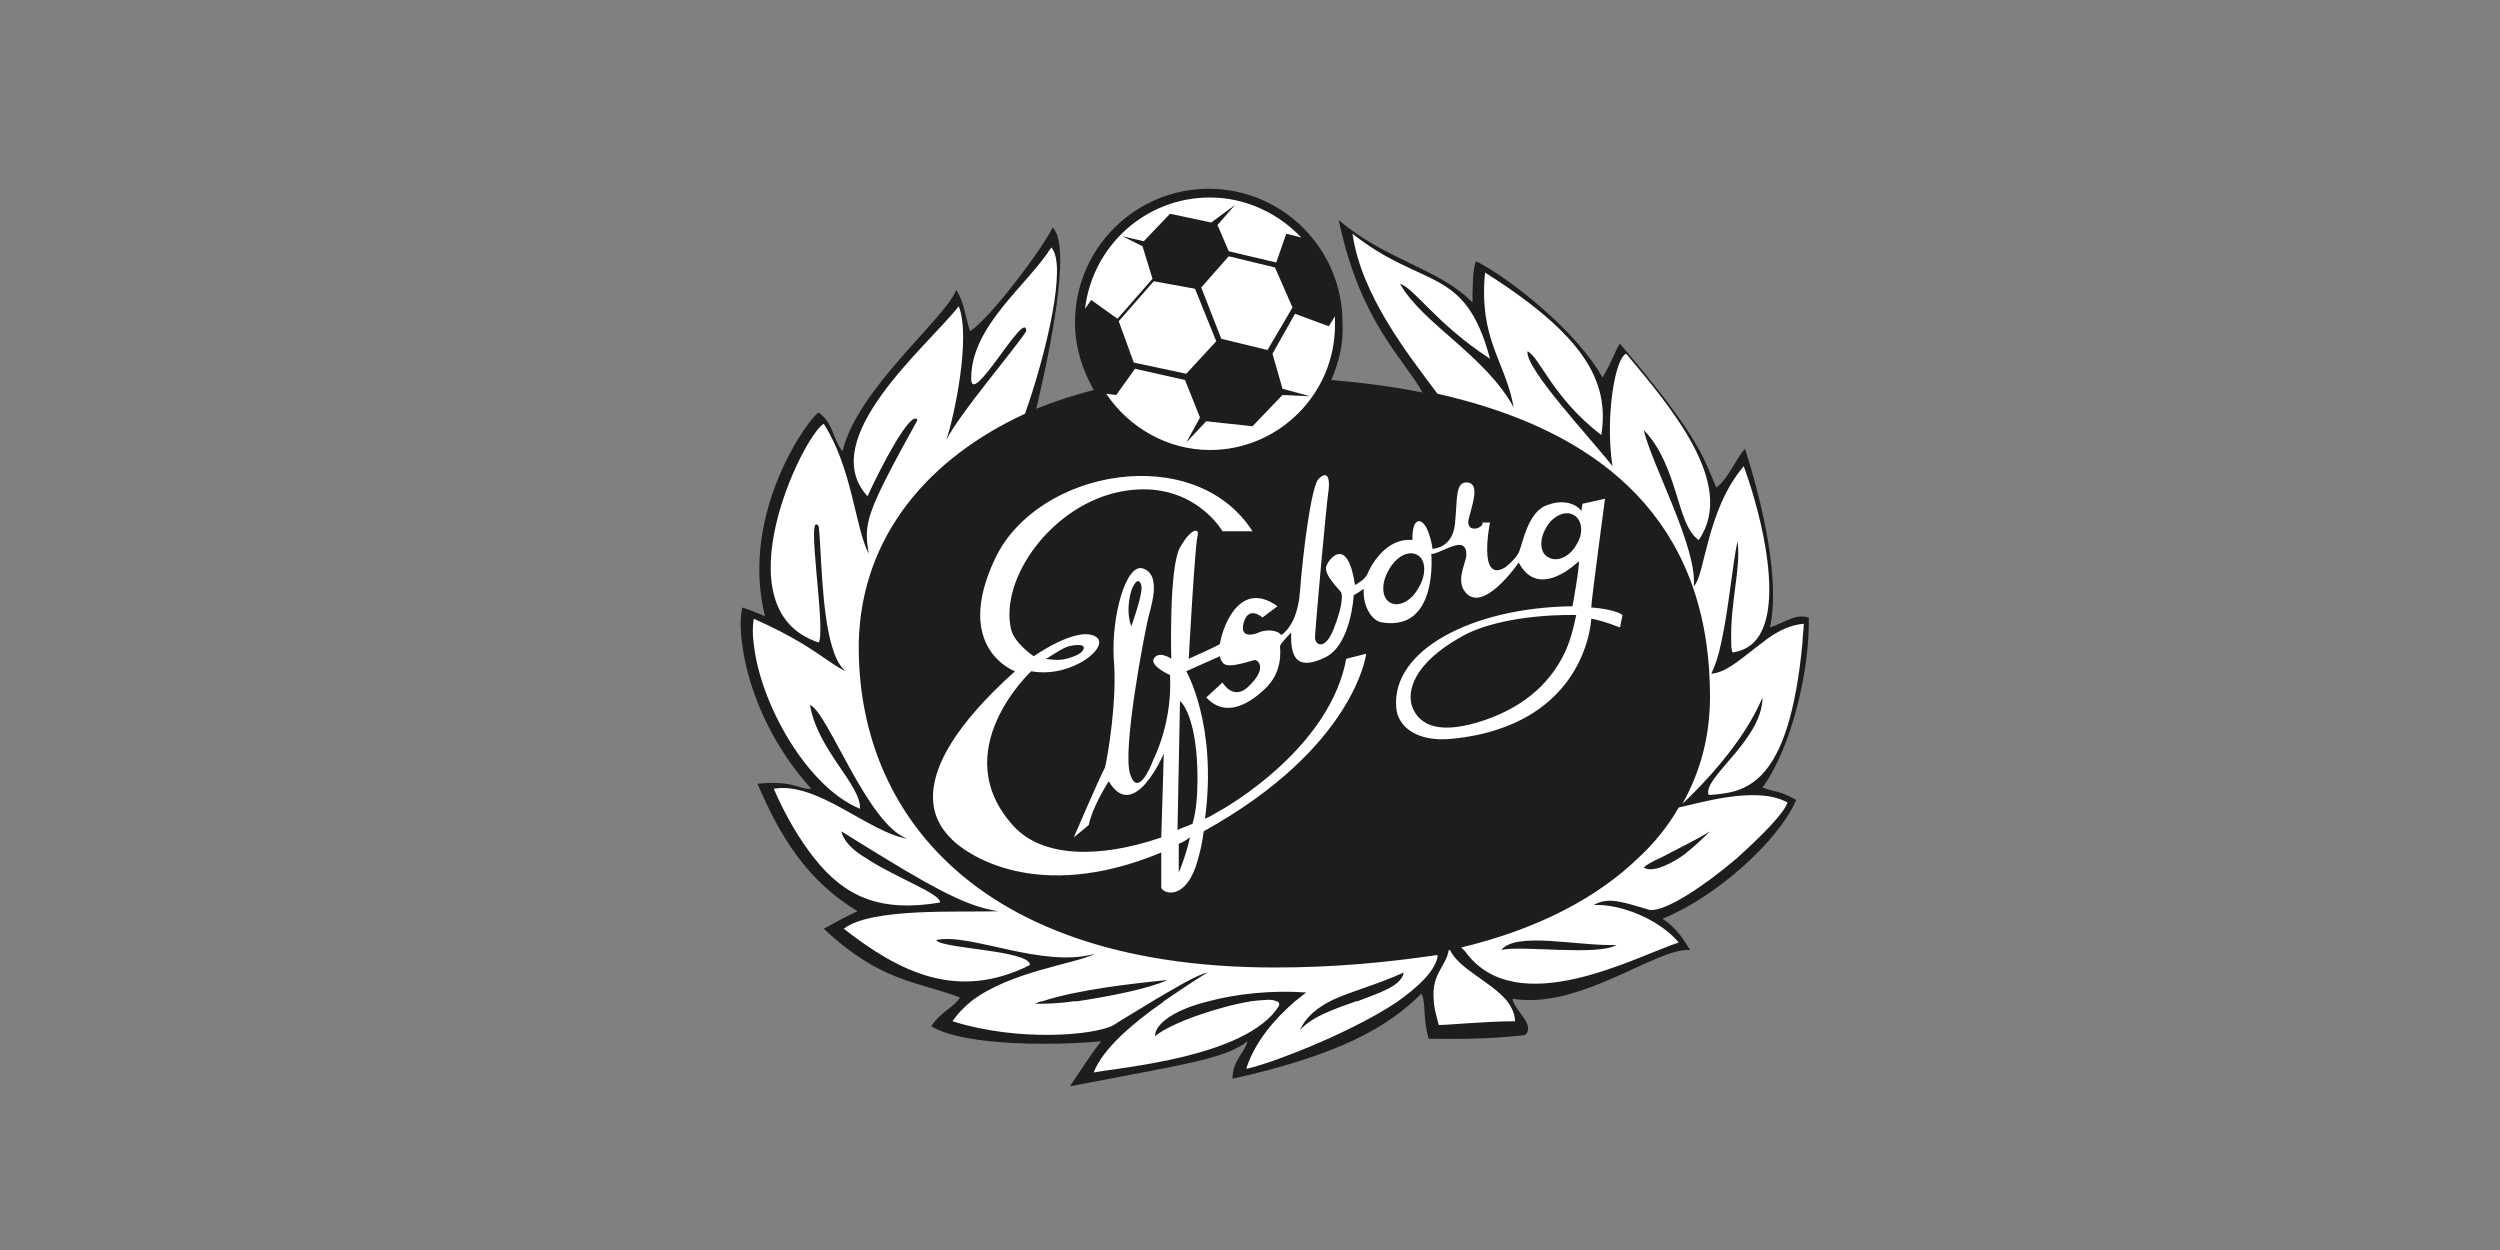
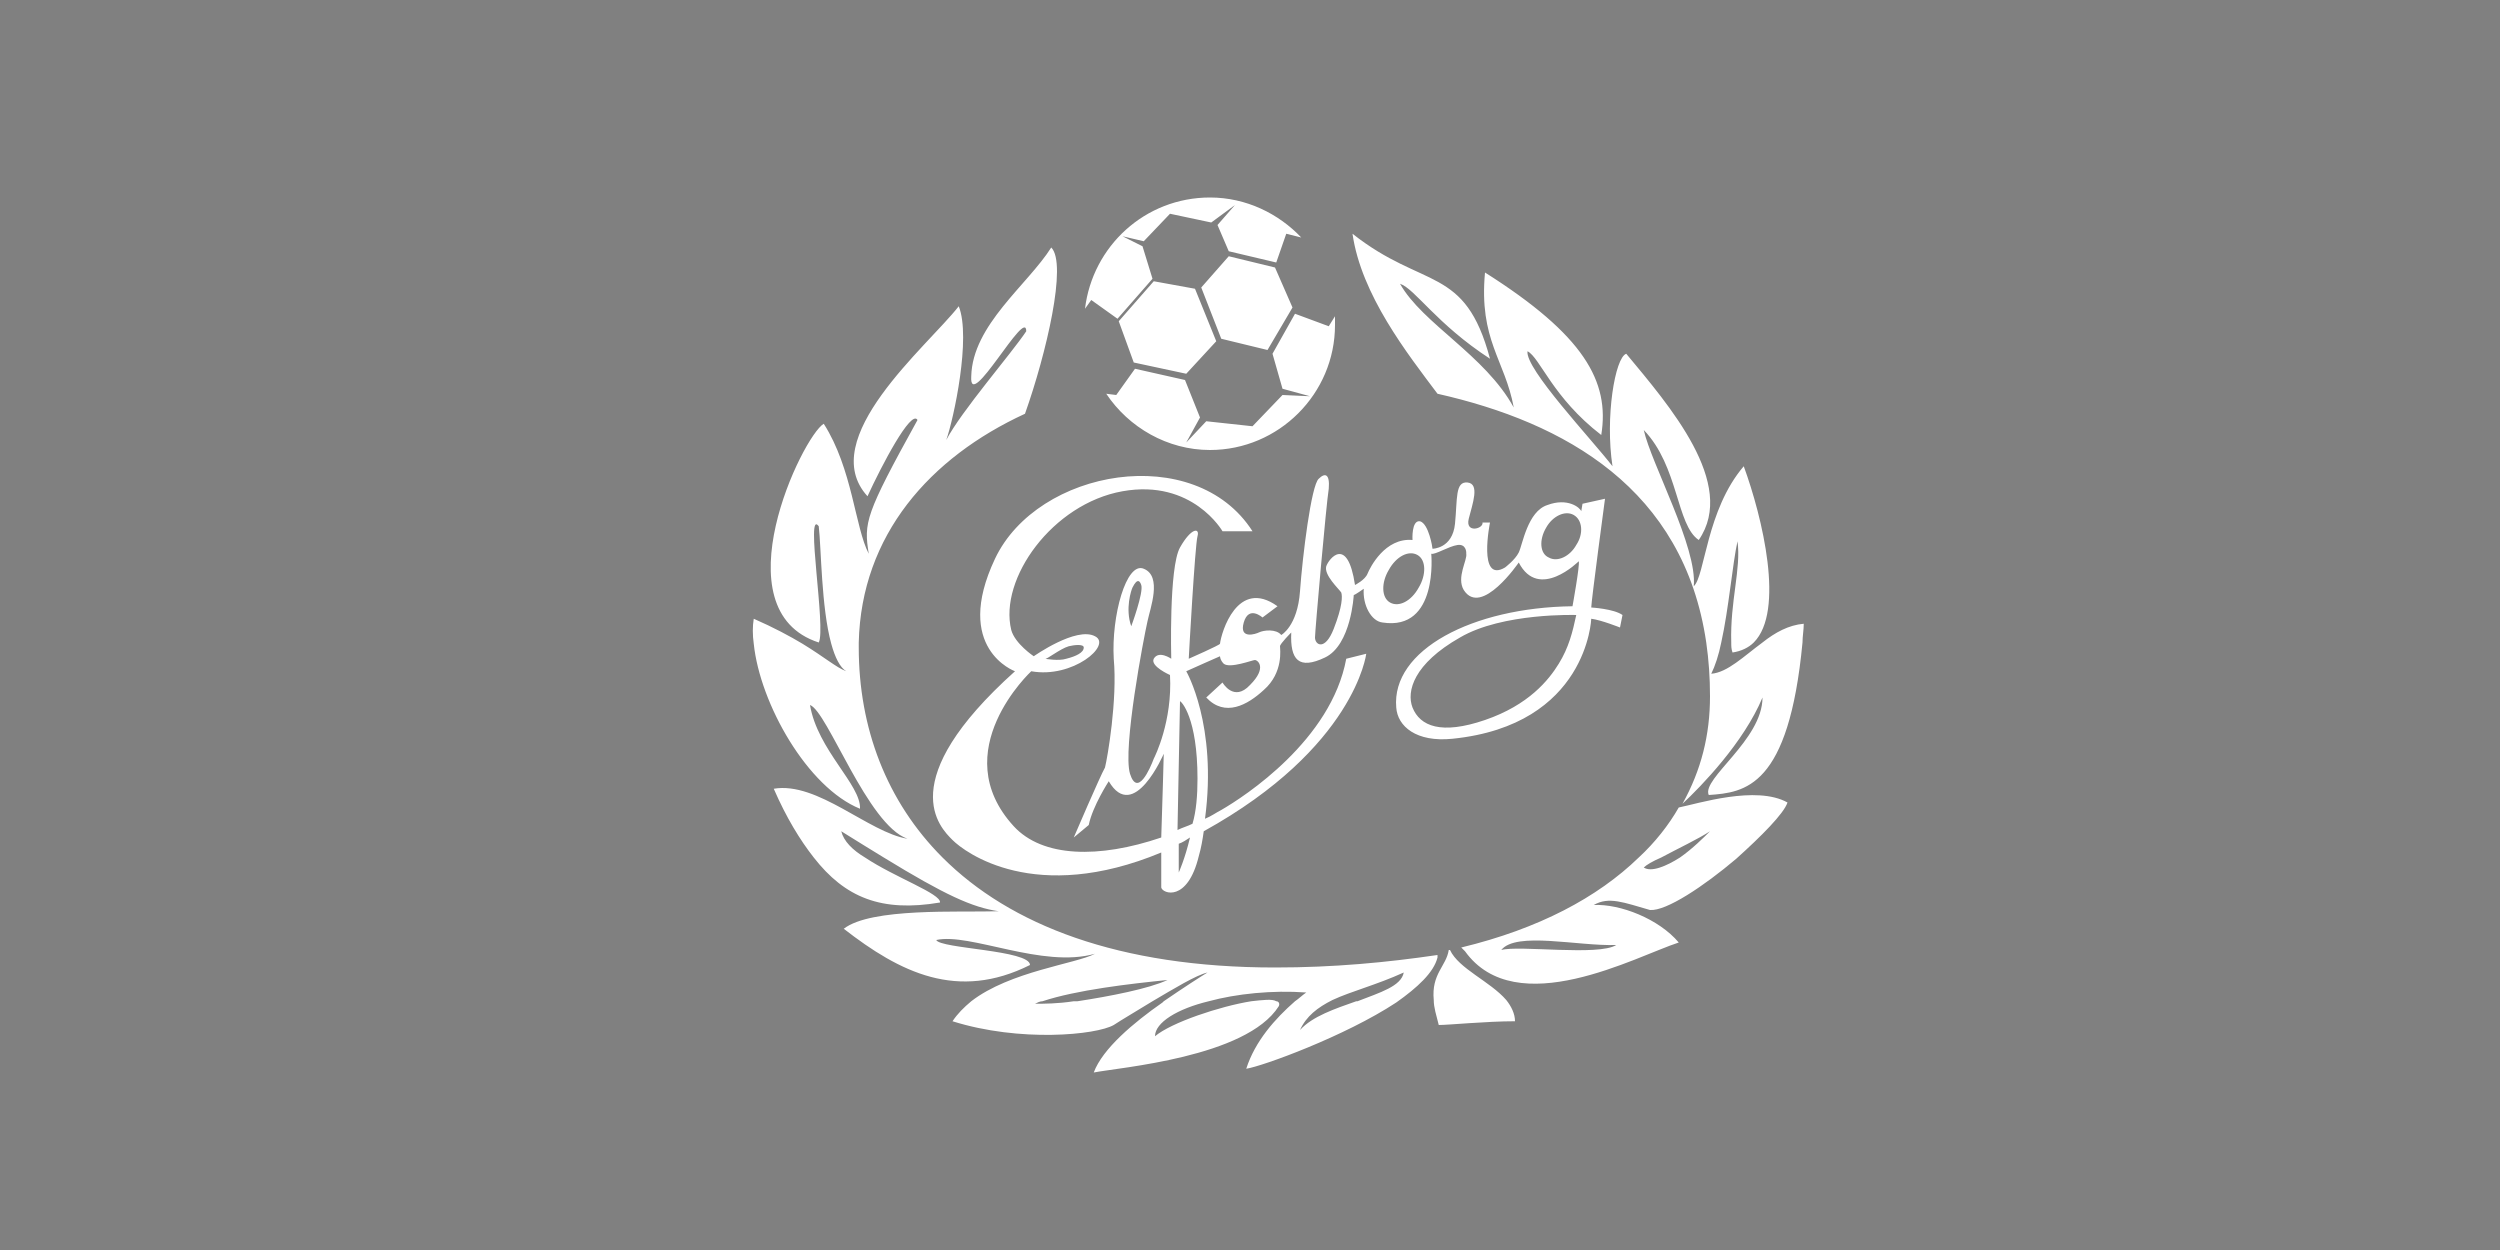
<svg xmlns="http://www.w3.org/2000/svg" width="200" height="100" viewBox="0 0 200 100">
  <rect x="0" y="0" width="200" height="100" fill="#808080" stroke="none" />
-   <path fill="#1D1D1B" d="M106.5 30.4c2.4.2 4.8.5 7.3 1-1.4-2.6-5-5.6-6.7-13.8 3.7 3.2 8.1 3.9 10.7 6.6 0-.8 0-2.9.3-3.3 2.9 1.5 8.1 5.7 10.1 9.3.8-1.3 1.1-2.4 1.4-2.7 6.2 7.3 6.6 8.9 7.7 11.5.9-.6 1.7-2.5 2.3-3.1 1.5 4.7 2.8 10.6 2 14.3 1.4-.5 2-1.1 3.1-.8.1 4-1.3 10.3-3.7 13.6 1 .4 1.3.2 2.7 1-1.5 3.4-6.5 7.8-10.7 9.5.9.6 1.5 1.3 2.2 2.5-2.7-.2-8.8 4.8-14.2 3.9.1.9 1.9 2.1 1 2.9-3.1.4-6.7.3-7.7.3-.5-1.6-.2-3-.6-3.6-2.7 2.7-6.6 4.9-15.1 6.8 0-1.5 1-2.1 1.2-3-1.8 1.4-4.8 1.8-14.2 3.6.6-.9 1.9-2.9 2.5-3.6-3 .3-10.8.5-13.6-1.2.8-1.2 1.8-1.5 2.3-2.3-3.4-1.3-6.3-1.2-10.9-5.5 1.1-.6 1.6-.9 2.7-1.4-4.1-2.5-6.2-6-8-10.2 2.9-.3 3.4.5 4.3.4-5.5-6.1-6-13.1-5.5-14.5.6.2 1.1.4 1.8.7-2.1-8.4 3.7-16.1 4.3-16.3 1.2.9 1.1 2.1 1.9 3.1 1.2-5 8.2-10.6 9.1-12.9.6.9.7 2 1.1 3.3 1.7-1.1 6-6.9 6.6-8.3 1.6 1.4-.3 10.3-1.3 14.5 1.5-.6 3-1.1 4.6-1.5-.9-1.6-1.5-3.4-1.5-5.4 0-5.9 4.8-10.7 10.7-10.7 5.9 0 10.7 4.8 10.7 10.7.1 1.7-.3 3.2-.9 4.6z" />
  <path fill="#FFF" fill-rule="evenodd" d="M101.8 28.3l.8 2.8 2.2.6-2.2-.1-2.4 2.5-3.7-.4-1.6 1.7 1.1-2-1.2-3-4-.9-1.5 2.1-.8-.1c1.8 2.7 4.9 4.5 8.3 4.5 5.5 0 10-4.5 10-10v-.7l-.5.8-2.7-1-1.8 3.2zm-9.5-5.8l-2.8 3.2 1.2 3.3 4.2.9 2.4-2.6-1.7-4.2-3.3-.6zm9.1 5.5l2-3.4-1.4-3.2-3.7-.9-2.2 2.5 1.6 4.1 3.7.9zm-12-2.5l2.8-3.2-.8-2.6-1.6-.8 1.7.4 2.1-2.2 3.3.7 1.9-1.4-1.4 1.6.9 2.1 3.8.9.8-2.3 1.2.3c-1.8-1.9-4.4-3.2-7.3-3.2-5.2 0-9.4 3.9-10 8.9l.5-.7 2.1 1.5zM141 51.4c-1.5 1.1-2.8 2.4-4.1 2.5.3-.6.6-1.5.8-2.5.6-2.7.9-6.3 1.3-8.1.3 2.2-.6 4.8-.5 8.1 0 .3 0 .5.1.8.7-.1 1.3-.4 1.7-.8 2.5-2.5.7-10-.8-14.1-3 3.5-3.1 8.8-4 9.6.3-3.1-3.4-9.8-4-12.5 2.8 2.9 2.6 7.6 4.4 8.8 3.1-4.5-2.4-10.8-5.8-14.9-.9.3-1.7 5.1-1.1 9-1.7-2.2-7-7.8-6.8-9.2 1 .5 2 3.7 5.9 6.7.7-4.3-1.4-8-9.3-13-.5 5.4 1.6 7 2.3 10.8-2.3-4.2-7.3-6.7-9.1-9.9 1.2.4 2.9 3.2 7.2 6-2-7.5-5.3-5.5-11-10 .7 4.9 4.4 9.6 6.8 12.8 10.2 2.3 19.7 7.6 21.5 19.9.2 1.4.3 2.8.3 4.3 0 3.1-.7 5.9-2.2 8.6 1.5-1.4 4.9-4.9 6.4-8.5 0 3.4-4.9 6.5-4.3 7.8 2.9-.2 6.4-.6 7.5-12.2 0-.5.1-1 .1-1.5-1.2.1-2.3.7-3.3 1.5zm-6.7 13.2c-.8 1.4-1.9 2.8-3.2 4-3.3 3.2-8 5.7-14.2 7.2l.3.3c4.1 5.7 13.7.4 17.1-.7-1.6-1.9-4.7-3.1-6.8-3 1.2-.7 2.4-.2 4.5.4 1.3.1 4.3-1.9 6.9-4.1 2-1.8 3.8-3.6 4.1-4.5-2.5-1.4-7.2.1-8.7.4zm-5 11c-1.4.9-7.8 0-9.2.4 1.2-1.5 6.1-.3 9.2-.4zm5.1-7c-1.1.7-2.3 1.2-2.9.8.2-.2.7-.5 1.4-.8 1.3-.7 3-1.5 3.9-2.1-.5.5-1.4 1.4-2.4 2.1zM102 77.4c-12.5 0-21.2-3.4-26.6-8.8-4.5-4.5-6.7-10.4-6.7-16.8v-.4c.2-8.6 5.7-14.8 13.3-18.3 1.7-4.8 3.4-12 2.1-13.3-1.9 3-6.3 6.2-6.4 10.3-.2 3 4.4-5.6 4.4-3.6-1.2 1.8-5.2 6.4-6.4 8.7.6-1.7 2-8.2 1-10.7-2.5 3.2-11.5 10.6-7.3 15.2 1.1-2.4 3.5-7 4-6.1-4.2 7.6-4.3 8.2-3.9 10.7-1.1-2.1-1.3-6.8-3.6-10.4-1.7 1-8.4 14.9-.4 17.5.6-1.1-1.1-10.8 0-9.3.2 1.7.2 6.5 1 9.4.3 1.1.7 1.9 1.2 2.2-.8-.3-1.7-1.1-3.5-2.2-1-.6-2.3-1.3-3.9-2-.1.6-.1 1.3 0 2 .5 4.8 4.3 11.5 8.5 13.2.1-1.9-3.4-4.7-4-8.3 1.4.5 4.6 9.6 7.8 10.7-3.1-.5-7.2-4.6-10.7-4 1 2.3 2.1 4.1 3.2 5.5 2.5 3.2 5.4 4.4 10.1 3.6.1-.7-3.6-2-6-3.6-1-.6-1.7-1.3-1.9-2.1 1.3.8 2.4 1.5 3.4 2.1 4.9 3 7.1 4 9.2 4.3-3.2.1-10.2-.3-12.4 1.4 4.5 3.5 9.1 5.8 14.9 2.9 0-1.2-7.2-1.3-7.5-2 2.7-.6 8.5 2.3 12.7 1.1-1.5.8-6.8 1.4-9.9 3.8-.6.5-1.1 1-1.5 1.6 5.4 1.7 11.5 1.1 12.9.3.6-.4 1.8-1.1 3.1-1.9 1.7-1 3.5-2.1 4.4-2.3-.5.3-1.9 1.2-3.5 2.3l-.1.1c-2.3 1.6-4.8 3.7-5.5 5.6 2-.4 12.2-1.2 14.8-5.3.1-.2 0-.4-.2-.4-.3-.2-1.1-.1-2 0-2.5.4-6.4 1.7-7.7 2.8 0-1.1 1.8-2.2 4.3-2.8h-.1.1c2.2-.6 5.1-.9 7.8-.7-.3.2-.6.5-.9.7-1.6 1.4-3.2 3.2-3.9 5.4 1.3-.2 7.9-2.6 12-5.3 1.7-1.2 3-2.4 3.3-3.6v-.2c-4.1.6-8.3 1-13 1zm-15.8 2.7h-.3c-1.3.2-2.4.2-3.1.2.2-.1.4-.2.6-.2 2.7-.9 7-1.4 10-1.7-1.5.7-4.6 1.3-7.2 1.7zm22.4 0h-.1c-1.7.6-3.5 1.2-4.5 2.3.5-1.1 1.4-1.8 2.6-2.4 1.5-.7 3.5-1.2 5.7-2.2-.2 1.1-1.9 1.6-3.7 2.3zM116 76h-.1c-.2 1.3-1.4 1.9-1.2 4 0 .6.2 1.2.4 2 .8 0 3.8-.3 6.1-.3 0-.6-.3-1.2-.7-1.7-1.3-1.5-3.8-2.5-4.5-4zm-9.9-30.7c-.2.7 1 1.8 1.2 2.1.1.3.1 1.1-.6 2.9-.7 1.8-1.5 1.3-1.5.7 0-.5.9-10.7 1.1-11.9.1-1.2-.3-1.3-.8-.8-.6.5-1.3 6.2-1.5 9-.2 2.8-1.5 3.5-1.5 3.5-.4-.5-1.4-.4-1.8-.2-.2.1-1.6.6-1.2-.8.4-1.4 1.5-.4 1.5-.4l1.2-.9c-3.2-2.3-4.5 2.1-4.6 3 0 .1-2.5 1.2-2.5 1.2 0-.1.5-9.1.7-9.8.2-.7-.5-.7-1.4.9-.9 1.6-.7 8.9-.7 8.9s-1-.7-1.4 0c-.3.6 1.3 1.3 1.3 1.3.2 3.7-1.2 6.5-1.3 6.7-.3.8-1.3 3.1-1.9 1.2-.6-2 1.1-10.9 1.4-12.2.2-1 1.2-3.6-.3-4.2-1.4-.6-2.6 3.8-2.4 7.2.3 3.3-.5 7.9-.7 8.7-.4.7-2.5 5.6-2.5 5.6l1.2-1c.3-1.5 1.6-3.5 1.6-3.5 2 3.4 4.4-2.2 4.4-2.2 0 .1-.1 3.7-.2 6.7-5 1.7-9.5 1.6-11.8-.9-5.5-6 1.4-12.4 1.4-12.4 3.3.6 6.5-2.1 5.1-2.8-1.5-.8-4.9 1.6-4.9 1.6s-1.5-1-1.8-2.1c-1-4.1 3.3-10.1 8.9-11.1 5.6-1 8 3.2 8 3.2h2.4c-4.6-7.2-17.2-5-20.6 2.2-3.4 7.2 1.6 9 1.6 9-9.8 8.8-6 12.5-5 13.5s6.6 5.2 16.7 1V71c.1.5 2.1 1.2 3-2.5.2-.7.3-1.3.4-2 12.1-6.7 13-14.2 13-14.2l-1.6.4c-1.2 6.5-8.1 11-10 12.1-.4.2-.8.5-1.3.7 1-7.5-1.5-11.8-1.5-11.8.2-.1 2.7-1.2 2.7-1.2s0 .3.3.6c.5.4 2.3-.3 2.5-.3.2 0 1 .6-.4 2-1.3 1.4-2.2-.2-2.2-.2l-1.3 1.2c1.5 1.6 3.3.6 4.6-.6 1.6-1.4 1.3-3.3 1.3-3.5 0-.2.9-1.1.9-1.1-.1 2.2.6 3 2.7 2s2.3-5 2.3-5c.1 0 .8-.5.8-.5-.1 1.3.6 2.6 1.5 2.7 4.5.7 3.9-5.5 3.9-5.5.3.1 1.4-.6 2.1-.7.7-.1.7.6.7.6v.1c.1.5-.8 1.9-.2 2.9 1.4 2.2 4.4-2.2 4.4-2.2 1.6 3.1 4.8-.1 4.8-.1.1.3-.5 3.6-.5 3.6-8 .1-14.5 3.5-14.1 8.1.1 1.5 1.6 2.8 4.5 2.5 10.8-1.1 11.1-9.6 11.1-9.6.8.1 2.3.7 2.3.7l.2-1c-.7-.5-2.5-.6-2.5-.6 0-.5 1.1-8.7 1.1-8.7l-1.8.4-.1.6c-.1-.3-1.1-1.1-2.7-.5-1.6.5-2 3.2-2.3 3.8-.3.6-1.1 1.2-1.1 1.2-2.2 1.3-1.2-3.6-1.2-3.6h-.6c.1.5-1.4.9-1.1-.3.3-1.2.9-2.8-.1-2.9-1-.1-.8 1.3-1 3.3-.2 2-1.8 2-1.8 2 0-.1-.3-2-1-2.2-.7-.1-.6 1.5-.6 1.5-2.2-.2-3.4 2.2-3.6 2.7-.2.5-1 .9-1 .9-.6-4-2.1-2.1-2.3-1.5zM90.6 47c.4-.8.6-.5.7-.2.2.6-.8 3.3-.8 3.3-.5-1.4 0-2.9.1-3.1zm-5.1 4.7c.4-.1 1.2-.2 1.2.1 0 .4-.6.7-1.4.9-.6.2-1.7 0-1.7 0 .1.1 1.2-.8 1.9-1zm8.8 18.1v-2.3c.3-.1.6-.3.9-.5-.4 1.7-.9 2.8-.9 2.8zm1.5-7.5c0 1.3-.1 2.6-.4 3.6-.4.2-.8.3-1.2.5l.2-10.3c.1 0 1.4 1.3 1.4 6.2zm28.9-9.2c-.8 1.3-2.4 3.3-5.9 4.5-3.5 1.2-5.2.5-5.8-1-.5-1.3.1-3.5 3.8-5.6 3.4-2 9.3-1.8 9.3-1.8-.3 1.4-.6 2.6-1.4 3.9zm-1-10.9c.5-.9 1.5-1.4 2.2-1 .7.4.8 1.5.2 2.4-.5.9-1.5 1.4-2.2 1-.7-.3-.8-1.4-.2-2.4zm-12.6 3.4c.6-1.1 1.6-1.6 2.3-1.2.7.4.7 1.6.1 2.6-.6 1.1-1.6 1.6-2.3 1.2-.7-.4-.7-1.6-.1-2.6z" clip-rule="evenodd" />
</svg>